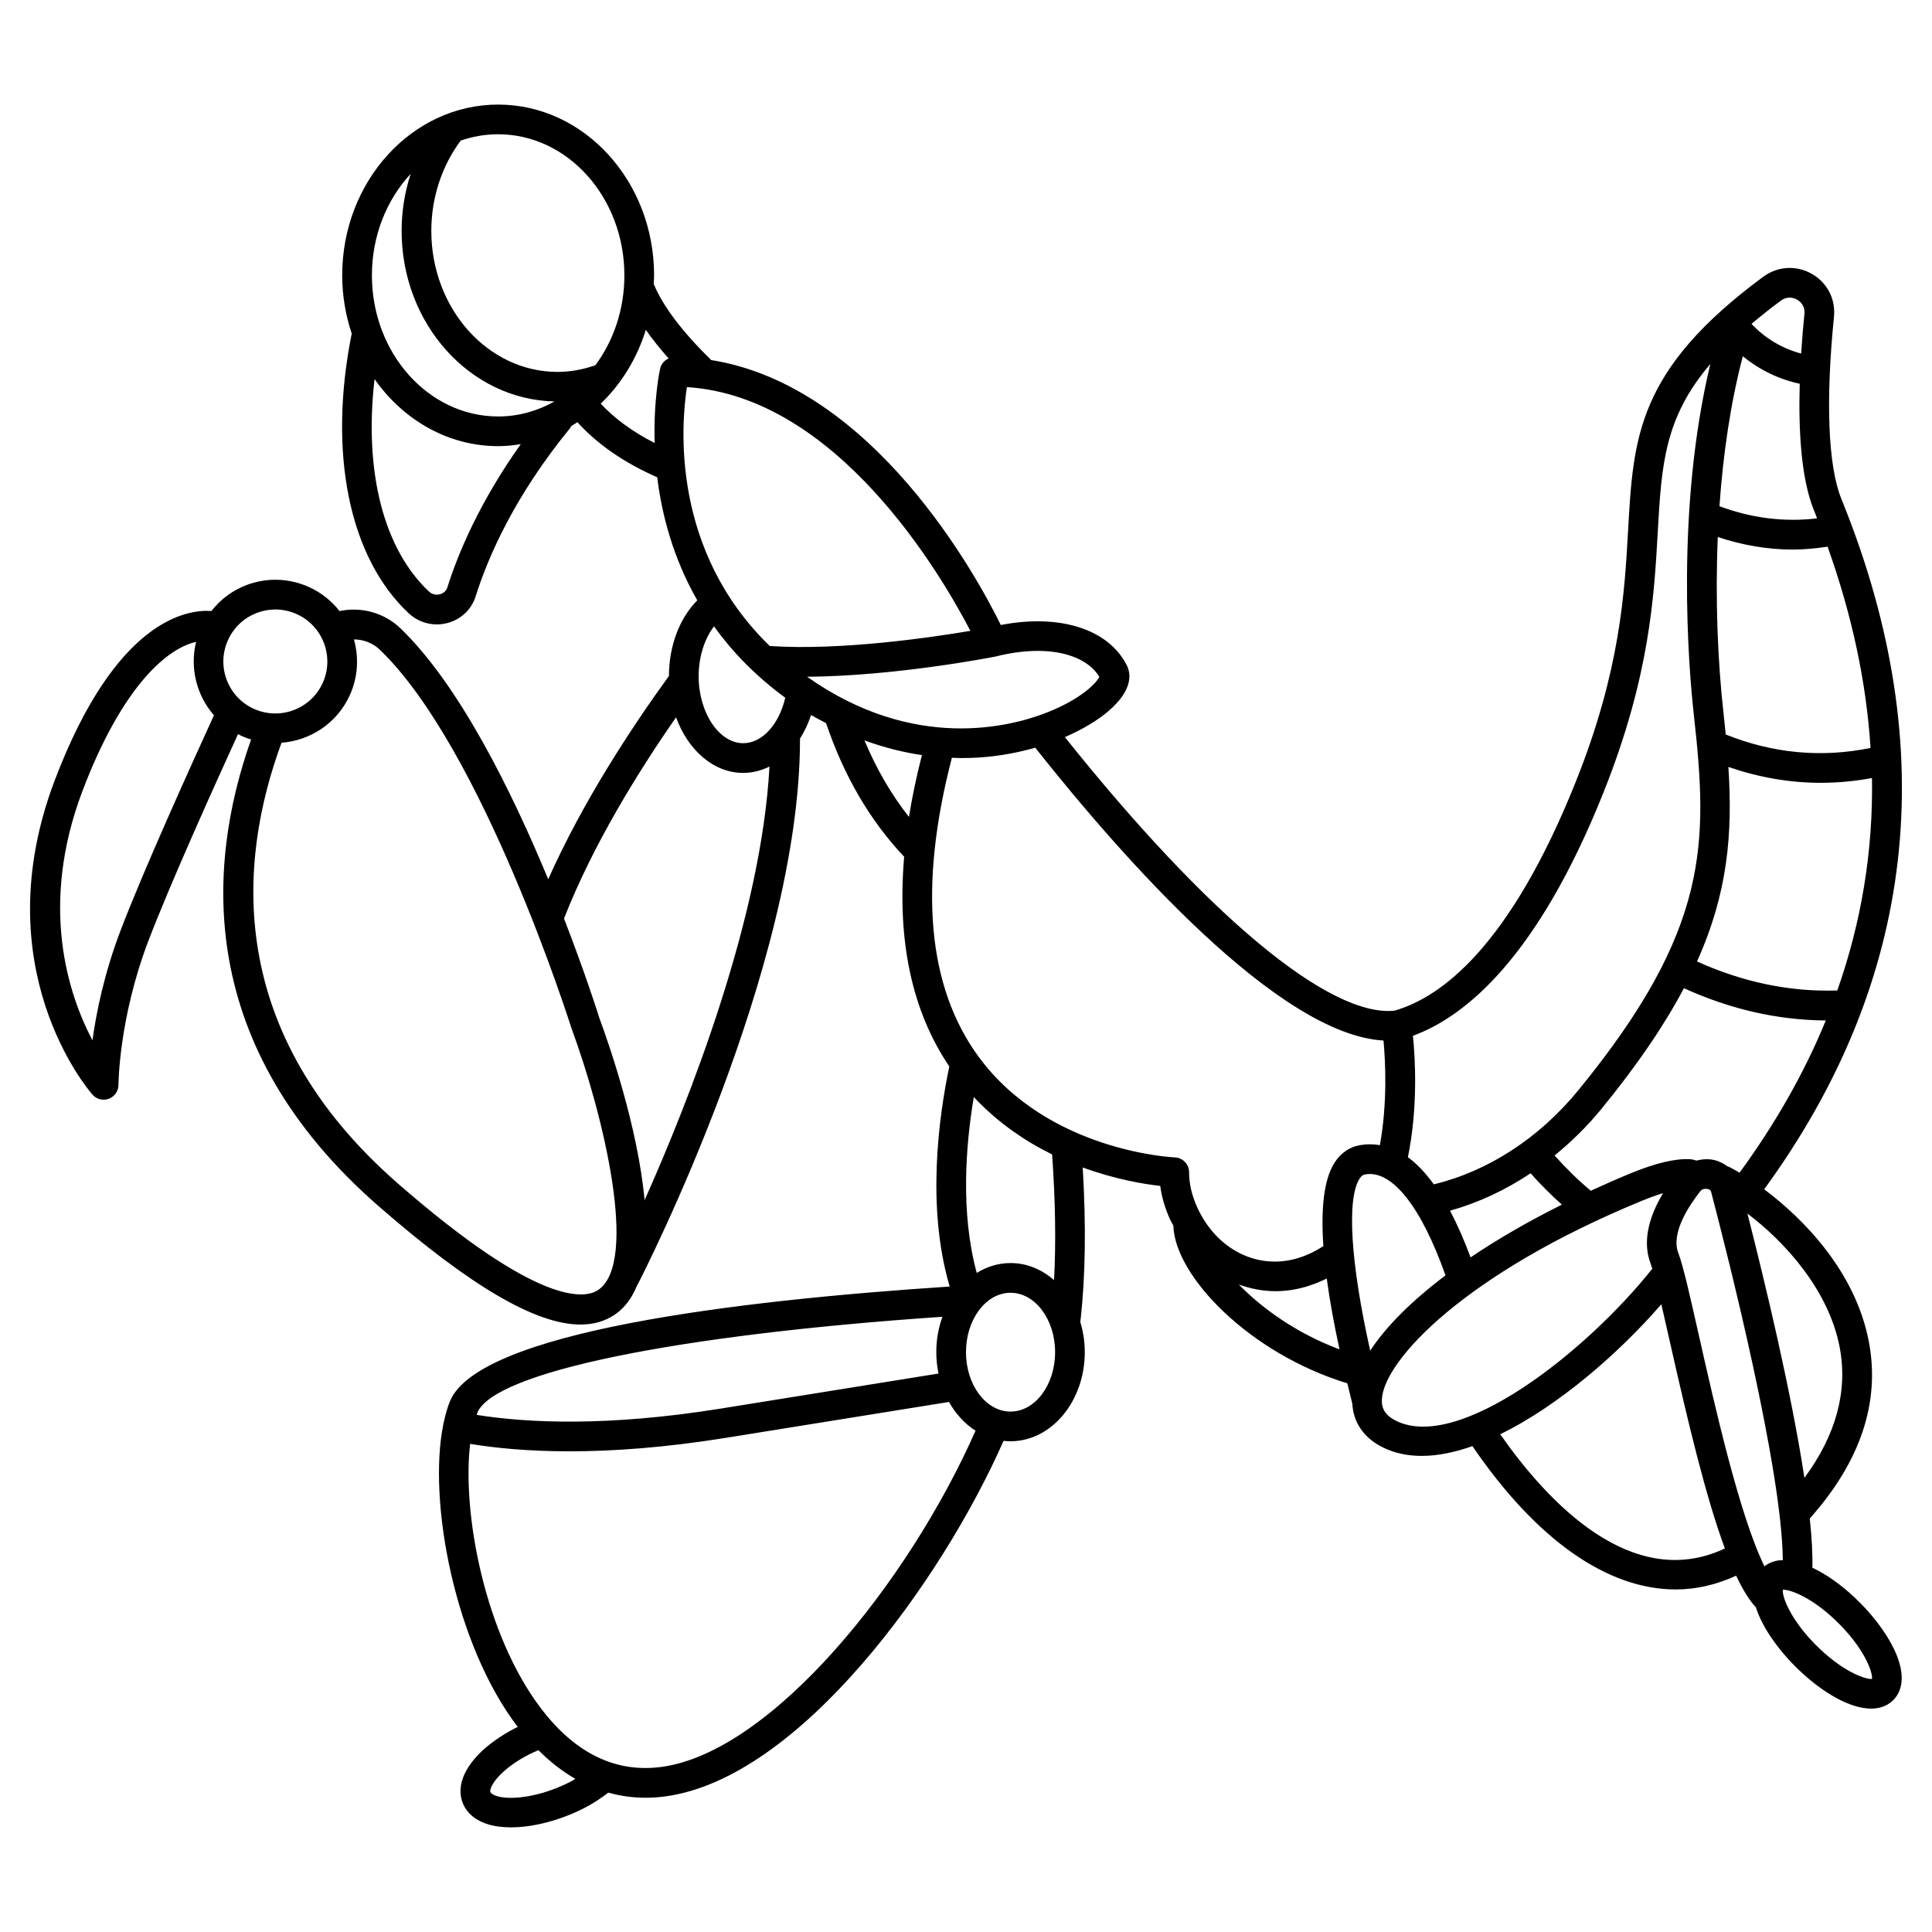
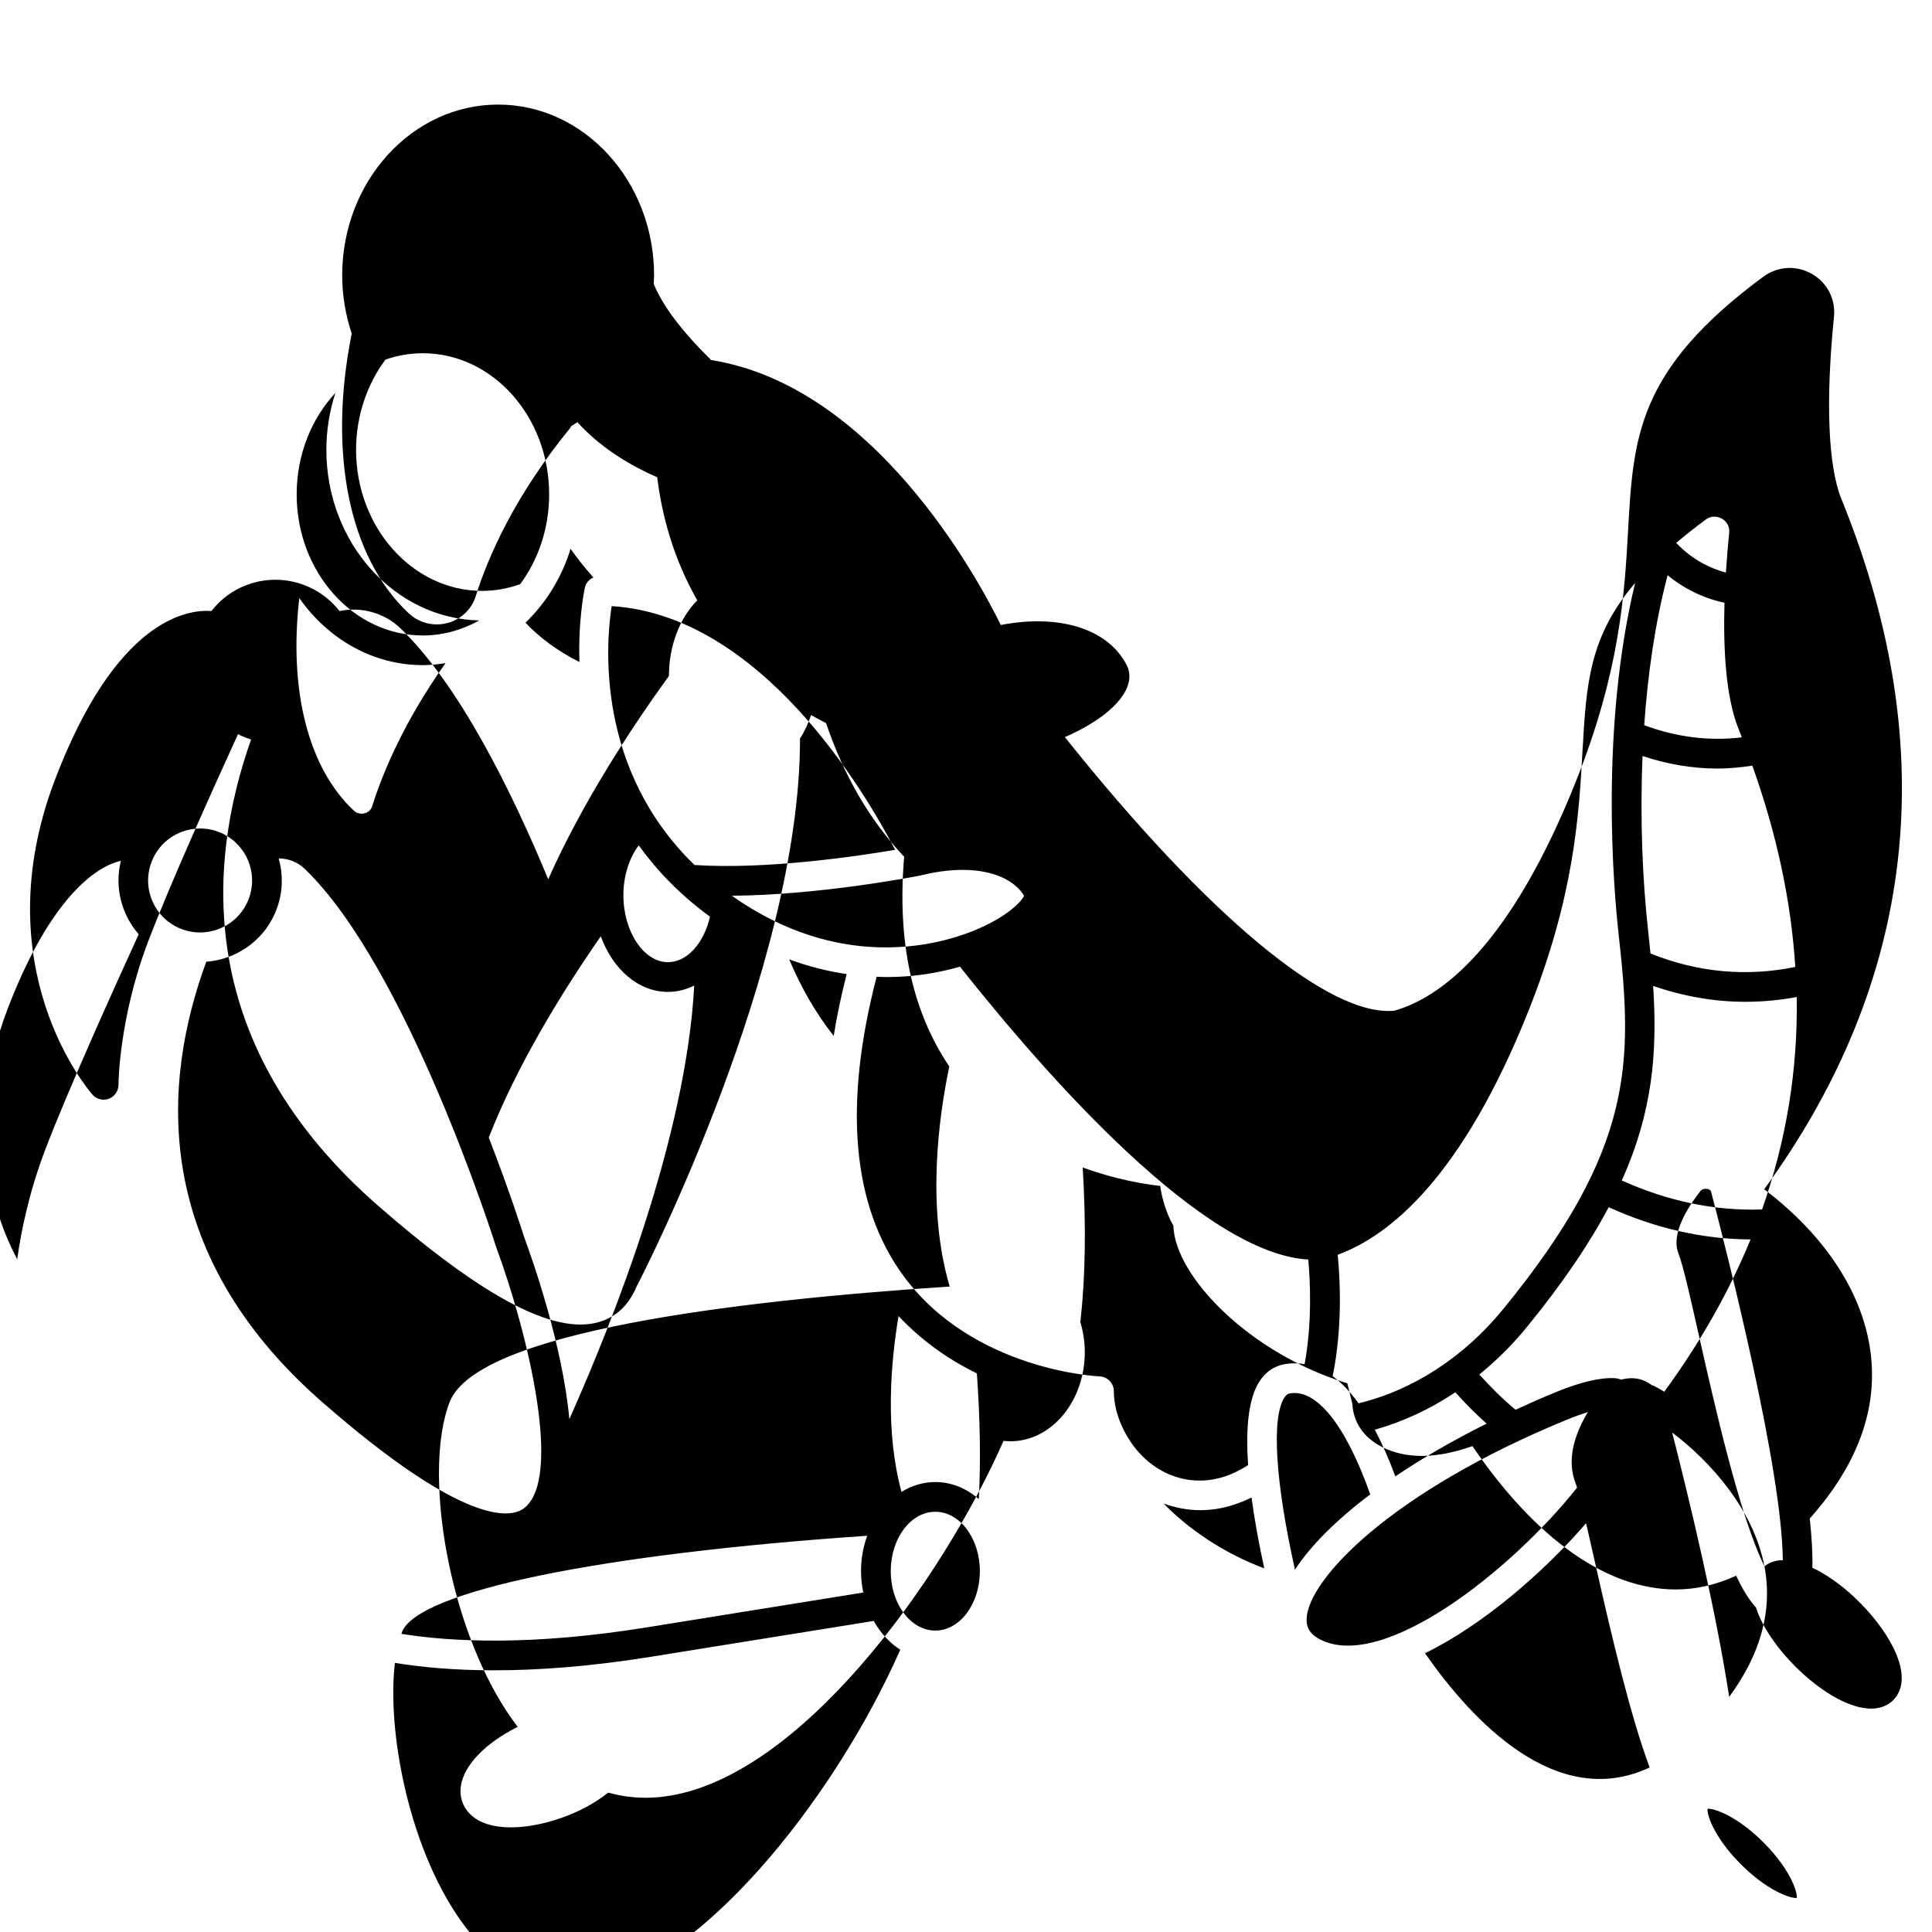
<svg xmlns="http://www.w3.org/2000/svg" fill="#000000" width="800px" height="800px" version="1.1" viewBox="144 144 512 512">
-   <path d="m635.55 567.4c-3.801-3.57-7.668-6.254-11.254-7.938 0.094-3.644-0.156-8.066-0.688-13.047 13.43-15.055 18.711-30.812 15.66-46.84-3.531-18.566-17.262-32.559-27.742-40.398 40.16-55.094 47.254-116.23 20.918-181.81l-0.504-1.258c-3.481-8.711-4.16-25.812-1.918-48.152 0.469-4.688-1.777-9.051-5.867-11.379-4.133-2.348-9.078-2.047-12.91 0.789-33.398 24.688-34.398 42.5-35.781 67.156-0.926 16.551-2.082 37.148-13.809 66.508-17.496 43.812-35.734 57.285-48.125 60.812-17.301 1.734-49.625-25.312-87.328-72.496 4.848-2.109 8.785-4.539 11.48-6.84 6.734-5.746 5.984-10.098 4.934-12.18-4.867-9.652-17.785-13.703-33.391-10.699-6.363-12.926-33.809-63.434-76.832-70.223-0.066-0.074-0.094-0.172-0.164-0.242-7.547-7.391-12.578-14.086-14.992-19.918 0.031-0.762 0.105-1.504 0.105-2.269 0-24.957-18.539-45.262-41.328-45.262s-41.328 20.305-41.328 45.262c0 5.422 0.922 10.605 2.523 15.43-6.348 31.617-0.707 59.32 15.109 74.129 2.051 1.914 4.695 2.941 7.434 2.941 0.938 0 1.887-0.121 2.824-0.371 3.586-0.941 6.383-3.582 7.477-7.066 3.262-10.375 10.262-26.535 25.062-44.625 0.117-0.145 0.156-0.32 0.25-0.477 0.562-0.328 1.102-0.695 1.648-1.055 5.305 5.836 12.371 10.758 21.16 14.602 1.219 9.953 4.215 21.41 10.613 32.605-4.719 4.785-7.484 12.07-7.512 20.055l-0.012 0.012c-9.863 13.602-22.859 33.344-31.977 53.855-9.625-23.219-23.547-51.508-39.184-66.52-4.273-4.109-10.32-5.762-16.125-4.555-2.059-2.625-4.734-4.824-7.969-6.309-5.254-2.414-11.141-2.637-16.559-0.625-3.789 1.402-6.992 3.824-9.426 6.922-6.559-0.473-25.379 2.367-41.508 44.848-18.828 49.594 8.797 81.957 9.984 83.309 0.766 0.871 1.848 1.344 2.961 1.344 0.465 0 0.934-0.082 1.387-0.25 1.539-0.574 2.551-2.047 2.551-3.688 0-0.172 0.086-17.504 7.856-37.957 5.648-14.871 17.496-41.145 23.824-54.984 0.289 0.148 0.559 0.312 0.859 0.449 0.859 0.395 1.727 0.707 2.606 0.98-11.895 33.633-14.805 81.266 33.738 123.62 24.25 21.156 41.656 31.422 53.562 31.422 3.535 0 6.59-0.902 9.191-2.699 2.625-1.812 4.496-4.457 5.789-7.66 0.039-0.07 0.098-0.121 0.137-0.191 1.758-3.414 43.059-84.266 43.051-144.52 0-0.062-0.031-0.113-0.035-0.176 1.219-1.871 2.207-4.004 2.977-6.293 1.336 0.805 2.648 1.465 3.973 2.164 4.711 13.988 11.676 25.879 20.688 35.41-1.91 22.355 2.09 40.961 11.965 55.574-2.805 13.367-6.106 37.336 0.105 58.32-57.152 3.746-124.8 12.043-132.43 30.379-0.699 1.68-1.23 3.652-1.68 5.75-0.023 0.082-0.078 0.145-0.094 0.227-0.016 0.074 0.012 0.141 0 0.215-4.156 20.473 3.106 58.395 19.734 80.145-0.129 0.062-0.273 0.113-0.402 0.176-8.305 4.223-13.785 9.953-14.652 15.328-0.457 2.852 0.375 5.516 2.352 7.516 2.504 2.527 6.43 3.586 10.898 3.586 6.152 0 13.336-2.019 19.223-5.008 2.473-1.258 4.617-2.688 6.578-4.195 3.184 0.883 6.465 1.355 9.828 1.355 1.723 0 3.465-0.113 5.227-0.352 35.641-4.731 73.367-57.168 89.688-94.223 0.605 0.062 1.223 0.105 1.848 0.105 10.852 0 19.68-10.594 19.68-23.617 0-2.848-0.441-5.562-1.215-8.09 0.02-0.102 0.078-0.184 0.086-0.293 1.309-11.855 1.496-25.184 0.582-40.559 8.66 3.168 16.285 4.414 20.543 4.891 0.398 2.961 1.266 5.938 2.609 8.895 0.266 0.578 0.594 1.09 0.887 1.645 0 0.031-0.016 0.062-0.016 0.094 0.492 13.387 20.223 33.781 46.105 41.68 0.191 0.789 0.387 1.586 0.582 2.363l0.707 2.938c0.004 0.023 0.023 0.043 0.027 0.066 0.262 4.945 2.981 8.988 7.824 11.473 3.211 1.648 6.769 2.394 10.57 2.394 4.234 0 8.77-0.945 13.438-2.594 16.988 24.895 35.812 37.984 53.879 37.984 5.434 0 10.789-1.254 16.012-3.648 1.695 3.602 3.441 6.492 5.242 8.406 1.77 5.652 6.461 11.949 11.68 16.863 6.723 6.316 13.656 9.957 18.859 9.957 0.402 0 0.793-0.023 1.168-0.066 2.379-0.273 4.352-1.43 5.574-3.258 4.402-6.609-2.66-18.148-11.078-26.074zm-23.957-8.32c-6.578-13.344-13.152-42.469-17.34-61.043-2.434-10.797-4.188-18.598-5.492-22.012-2.004-5.266 2.832-12.539 5.891-16.406 0.43-0.547 1.246-0.656 1.855-0.531 0.188 0.039 0.805 0.199 0.918 0.629 4.543 17.324 18.875 73.844 19.035 97.773-0.316 0.008-0.645-0.023-0.945 0.012-1.504 0.18-2.824 0.742-3.922 1.578zm19.941-58.035c2.207 11.613-0.961 23.23-9.344 34.613-3.477-22.773-10.398-51.629-15.105-70.051 10.066 7.586 21.586 20.395 24.449 35.438zm-29.406-47.863c-0.113-0.059-0.238-0.051-0.355-0.094-1.062-0.785-2.262-1.41-3.644-1.699-1.539-0.32-3.082-0.195-4.543 0.176l-0.809-0.223c-0.254-0.07-0.52-0.113-0.785-0.133-3.898-0.242-9.074 0.949-15.828 3.723-3.633 1.492-7.141 3.047-10.582 4.633-3.375-2.805-6.57-5.965-9.605-9.344 4.441-3.625 8.621-7.707 12.379-12.301 9.715-11.875 16.766-22.34 21.906-32.035 12.293 5.594 24.902 8.473 37.594 8.547-5.652 13.797-13.293 27.254-22.863 40.352-1.055-0.641-2.043-1.195-2.863-1.602zm-68.41 24.039c-1.73-4.664-3.547-8.797-5.441-12.371 7.449-2.09 14.648-5.441 21.348-9.914 2.625 2.969 5.398 5.723 8.285 8.305-8.922 4.457-17.074 9.168-24.191 13.98zm97.188-70.734c-12.496 0.414-24.992-2.176-37.176-7.688 8.188-18.215 9.461-33.977 8.312-51.547 7.965 2.742 16.188 4.203 24.453 4.203 4.543 0 9.09-0.434 13.602-1.266 0.305 19.305-2.773 38.082-9.191 56.297zm-6.277-127.46 0.512 1.27c0.145 0.363 0.254 0.715 0.398 1.074-8.691 1.043-17.363-0.059-25.867-3.219 0.953-13.582 2.902-27.25 6.199-39.742 4.371 3.586 9.539 6.113 15.074 7.293-0.355 12.402 0.367 25.004 3.684 33.324zm15.082 63.191c-12.977 2.648-25.863 1.457-38.371-3.57-0.191-1.969-0.402-3.957-0.625-5.988-1.473-13.254-2.188-29.527-1.484-46.344 6.547 2.172 13.18 3.324 19.852 3.324 3.074 0 6.156-0.309 9.242-0.77 6.488 18.168 10.285 35.957 11.387 53.348zm-23.785-118.53c1.941-1.445 3.809-0.574 4.336-0.273 0.512 0.289 2.164 1.418 1.93 3.746-0.336 3.32-0.633 6.875-0.867 10.535-5.008-1.324-9.598-4.051-13.16-7.867 2.367-1.988 4.894-4.019 7.762-6.141zm-46.957 130.25c12.203-30.559 13.395-51.867 14.355-68.992 0.992-17.668 1.746-30.23 13.934-44.484-9.266 38.57-5.777 80.375-4.367 93.059 3.758 33.832 4.293 56.738-30.621 99.41-10.375 12.688-23.941 21.477-38.297 24.93-2.199-3.039-4.488-5.461-6.867-7.191 2.703-13.145 1.938-26.207 1.336-32.172 13.945-5.113 33.039-20.766 50.527-64.559zm-133.64-30.555c-0.695 1.527-4.715 5.844-13.926 9.461-9.73 3.812-35.27 10.445-63.516-9.496 23.391-0.176 48.645-5.106 49.891-5.348 0.031-0.008 0.055-0.027 0.086-0.035 0.031-0.008 0.062 0 0.094-0.008 14.723-3.648 24.234 0.043 27.371 5.426zm-125.86-106.41c0 9.035-2.887 17.336-7.68 23.809-3.301 1.168-6.672 1.777-10.031 1.777-18.449 0-33.457-16.773-33.457-37.391 0-8.711 2.773-17.18 7.793-23.906 3.137-1.094 6.469-1.68 9.922-1.68 18.445 0 33.453 16.773 33.453 37.391zm-56.645-26.887c-1.562 4.82-2.394 9.914-2.394 15.078 0 24.66 18.105 44.742 40.516 45.223-4.5 2.523-9.562 3.981-14.93 3.981-18.449 0-33.457-16.773-33.457-37.391 0-10.559 3.945-20.086 10.266-26.891zm9.727 109.59c-0.402 1.27-1.512 1.691-1.969 1.812-1.039 0.277-2.113 0.008-2.879-0.707-12.109-11.336-17.27-31.93-14.445-56.32 7.559 10.777 19.414 17.773 32.758 17.773 2.039 0 4.027-0.215 5.992-0.531-10.848 15.273-16.559 28.77-19.457 37.973zm40.648-48.699c5.422-5.207 9.594-11.926 11.949-19.57 1.723 2.461 3.727 4.988 6.047 7.586-1.098 0.492-1.965 1.438-2.25 2.668-0.047 0.203-1.801 8.164-1.453 19.746-5.797-2.949-10.574-6.445-14.293-10.43zm22.832-4.387c39.762 2.473 67.32 49.562 75.129 64.59-10.281 1.742-34.27 5.273-53.168 4.019-26.086-25.312-23.535-58.301-21.961-68.609zm26.066 82.305c-1.625 7.078-6.098 12.059-11.141 12.059-6.398 0-11.809-8.113-11.809-17.711 0-5.133 1.52-9.906 4.07-13.25 4.789 6.672 10.949 13.105 18.879 18.902zm-28.934 5.199c3.148 8.691 9.93 14.734 17.793 14.734 2.441 0 4.785-0.605 6.965-1.68-2.16 40.117-21.426 88.758-33.094 114.9-1.816-19.57-9.586-41.762-11.945-48.141-0.359-1.148-3.777-11.953-9.414-26.48 7.586-19.41 19.59-38.812 29.695-53.336zm-110.98-27.707c1.559-0.574 3.18-0.867 4.793-0.867 1.961 0 3.914 0.422 5.75 1.266 6.898 3.168 9.934 11.363 6.766 18.27-3.168 6.894-11.355 9.93-18.27 6.769-3.348-1.539-5.891-4.285-7.172-7.738-1.273-3.449-1.133-7.188 0.406-10.535 1.531-3.34 4.277-5.883 7.727-7.164zm-36.285 84.34c-4.285 11.281-6.375 21.566-7.398 28.98-6.391-12.156-14.203-35.645-2.625-66.145 10.109-26.617 21.742-37.547 30.098-39.469-1.727 6.941 0.141 14.215 4.727 19.465-6.117 13.359-18.832 41.457-24.801 57.168zm126.67 95.102c-3.5 2.406-15.66 4.496-53.109-28.18-46.062-40.188-42.422-85.426-30.852-116.81 7.586-0.59 14.645-5.106 18.043-12.492 2.231-4.856 2.492-10.121 1.141-14.902 2.539 0.027 5.008 0.949 6.863 2.734 27.336 26.246 50.484 99.348 50.773 100.27 8.465 22.895 17.879 61.973 7.141 69.379zm70.516-145.62c5.367 1.965 10.492 3.207 15.23 3.898-1.43 5.637-2.598 11.117-3.434 16.387-4.684-5.938-8.621-12.723-11.797-20.285zm20.672 152.75c-1.043 2.875-1.633 6.043-1.633 9.379 0 1.957 0.219 3.844 0.594 5.664l-57.582 9.266c-30.32 4.883-51.488 3.816-64.812 1.688 0.07-0.188 0.125-0.426 0.199-0.605 4.473-10.727 52.566-20.586 123.23-25.391zm-98.695 123.28c-9.672 4.922-18.867 5.008-20.953 2.902-0.137-0.141-0.246-0.246-0.172-0.719 0.301-1.863 3.332-5.949 10.445-9.566 0.758-0.387 1.539-0.691 2.309-1.027 3.094 3.07 6.356 5.633 9.785 7.586-0.477 0.27-0.914 0.57-1.414 0.824zm24.164-3.977c-12.035 1.586-22.699-3.559-31.711-15.32-15.086-19.684-21.102-52.09-18.918-70.297 6.773 1.109 15.473 1.969 26.297 1.969 11.441 0 25.223-0.957 41.492-3.574l59.098-9.508c1.789 3.18 4.211 5.805 7.043 7.629-17.844 40.375-54.117 85.227-83.301 89.102zm92.578-94.18c-6.512 0-11.809-7.062-11.809-15.742 0-8.684 5.297-15.742 11.809-15.742 6.512 0 11.809 7.062 11.809 15.742 0 8.684-5.297 15.742-11.809 15.742zm11.527-34.844c-3.242-2.828-7.219-4.516-11.527-4.516-3.227 0-6.266 0.953-8.953 2.613-4.371-16.008-2.906-33.969-0.785-46.602 6.394 6.82 13.668 11.73 20.758 15.203 0.863 12.359 1.043 23.375 0.508 33.301zm-19.973-59.172c-13.598-18.527-15.961-45.195-7.098-79.258 0.867 0.031 1.758 0.086 2.586 0.086 1.723 0 3.352-0.062 4.879-0.164 5.332-0.367 10.207-1.32 14.617-2.586 23.531 29.688 64.551 76.062 92.301 77.609 0.508 5.422 1.078 16.535-0.961 27.723-1.742-0.293-3.523-0.312-5.344 0.008-2.723 0.492-5.023 2.082-6.648 4.602-2.977 4.613-3.637 12.688-2.981 22.145-1.953 1.266-4.07 2.328-6.371 3.07-10.812 3.477-21.926-2.023-27.07-13.363-1.426-3.144-2.148-6.266-2.148-9.281 0-2.117-1.676-3.852-3.789-3.934-0.34-0.012-33.523-1.52-51.973-26.656zm68.938 60.34c3.106 1.121 6.356 1.77 9.688 1.77 2.906 0 5.852-0.449 8.766-1.387 1.684-0.543 3.305-1.199 4.856-1.969 0.82 6.125 2.019 12.527 3.379 18.773-11.32-4.234-20.438-10.781-26.688-17.188zm34.824 17.531c-5.168-23.102-6.285-40.203-2.816-45.582 0.559-0.863 1.035-1.051 1.426-1.117 7.117-1.309 14.867 8.461 21.344 26.754-8.938 6.738-15.762 13.535-19.953 19.945zm6.68 18.504c-3.312-1.703-3.66-3.863-3.586-5.566 0.434-10.297 22.113-33.445 68.945-52.664 2.191-0.902 4.012-1.539 5.57-2.012-4.156 6.938-5.336 13.305-3.312 18.625 0.141 0.375 0.301 0.844 0.465 1.391-17.598 22.125-51.418 48.758-68.082 40.227zm27.785 3.656c15.391-7.543 31.344-21.363 42.688-34.461 0.707 3.043 1.488 6.496 2.305 10.133 4.734 21.012 9.453 40.883 14.535 54.59-24.723 11.641-47.156-12.523-59.527-30.262zm84.836 57.012c-7.805-7.34-10.203-14.016-9.945-15.805 1.496-0.152 7.016 1.559 13.676 7.828 7.805 7.34 10.203 14.016 9.945 15.805-1.512 0.152-7.008-1.562-13.676-7.828z" />
+   <path d="m635.55 567.4c-3.801-3.57-7.668-6.254-11.254-7.938 0.094-3.644-0.156-8.066-0.688-13.047 13.43-15.055 18.711-30.812 15.66-46.84-3.531-18.566-17.262-32.559-27.742-40.398 40.16-55.094 47.254-116.23 20.918-181.81l-0.504-1.258c-3.481-8.711-4.16-25.812-1.918-48.152 0.469-4.688-1.777-9.051-5.867-11.379-4.133-2.348-9.078-2.047-12.91 0.789-33.398 24.688-34.398 42.5-35.781 67.156-0.926 16.551-2.082 37.148-13.809 66.508-17.496 43.812-35.734 57.285-48.125 60.812-17.301 1.734-49.625-25.312-87.328-72.496 4.848-2.109 8.785-4.539 11.48-6.84 6.734-5.746 5.984-10.098 4.934-12.18-4.867-9.652-17.785-13.703-33.391-10.699-6.363-12.926-33.809-63.434-76.832-70.223-0.066-0.074-0.094-0.172-0.164-0.242-7.547-7.391-12.578-14.086-14.992-19.918 0.031-0.762 0.105-1.504 0.105-2.269 0-24.957-18.539-45.262-41.328-45.262s-41.328 20.305-41.328 45.262c0 5.422 0.922 10.605 2.523 15.43-6.348 31.617-0.707 59.32 15.109 74.129 2.051 1.914 4.695 2.941 7.434 2.941 0.938 0 1.887-0.121 2.824-0.371 3.586-0.941 6.383-3.582 7.477-7.066 3.262-10.375 10.262-26.535 25.062-44.625 0.117-0.145 0.156-0.32 0.25-0.477 0.562-0.328 1.102-0.695 1.648-1.055 5.305 5.836 12.371 10.758 21.16 14.602 1.219 9.953 4.215 21.41 10.613 32.605-4.719 4.785-7.484 12.07-7.512 20.055l-0.012 0.012c-9.863 13.602-22.859 33.344-31.977 53.855-9.625-23.219-23.547-51.508-39.184-66.52-4.273-4.109-10.32-5.762-16.125-4.555-2.059-2.625-4.734-4.824-7.969-6.309-5.254-2.414-11.141-2.637-16.559-0.625-3.789 1.402-6.992 3.824-9.426 6.922-6.559-0.473-25.379 2.367-41.508 44.848-18.828 49.594 8.797 81.957 9.984 83.309 0.766 0.871 1.848 1.344 2.961 1.344 0.465 0 0.934-0.082 1.387-0.25 1.539-0.574 2.551-2.047 2.551-3.688 0-0.172 0.086-17.504 7.856-37.957 5.648-14.871 17.496-41.145 23.824-54.984 0.289 0.148 0.559 0.312 0.859 0.449 0.859 0.395 1.727 0.707 2.606 0.98-11.895 33.633-14.805 81.266 33.738 123.62 24.25 21.156 41.656 31.422 53.562 31.422 3.535 0 6.59-0.902 9.191-2.699 2.625-1.812 4.496-4.457 5.789-7.66 0.039-0.07 0.098-0.121 0.137-0.191 1.758-3.414 43.059-84.266 43.051-144.52 0-0.062-0.031-0.113-0.035-0.176 1.219-1.871 2.207-4.004 2.977-6.293 1.336 0.805 2.648 1.465 3.973 2.164 4.711 13.988 11.676 25.879 20.688 35.41-1.91 22.355 2.09 40.961 11.965 55.574-2.805 13.367-6.106 37.336 0.105 58.32-57.152 3.746-124.8 12.043-132.43 30.379-0.699 1.68-1.23 3.652-1.68 5.75-0.023 0.082-0.078 0.145-0.094 0.227-0.016 0.074 0.012 0.141 0 0.215-4.156 20.473 3.106 58.395 19.734 80.145-0.129 0.062-0.273 0.113-0.402 0.176-8.305 4.223-13.785 9.953-14.652 15.328-0.457 2.852 0.375 5.516 2.352 7.516 2.504 2.527 6.43 3.586 10.898 3.586 6.152 0 13.336-2.019 19.223-5.008 2.473-1.258 4.617-2.688 6.578-4.195 3.184 0.883 6.465 1.355 9.828 1.355 1.723 0 3.465-0.113 5.227-0.352 35.641-4.731 73.367-57.168 89.688-94.223 0.605 0.062 1.223 0.105 1.848 0.105 10.852 0 19.68-10.594 19.68-23.617 0-2.848-0.441-5.562-1.215-8.09 0.02-0.102 0.078-0.184 0.086-0.293 1.309-11.855 1.496-25.184 0.582-40.559 8.66 3.168 16.285 4.414 20.543 4.891 0.398 2.961 1.266 5.938 2.609 8.895 0.266 0.578 0.594 1.09 0.887 1.645 0 0.031-0.016 0.062-0.016 0.094 0.492 13.387 20.223 33.781 46.105 41.68 0.191 0.789 0.387 1.586 0.582 2.363l0.707 2.938c0.004 0.023 0.023 0.043 0.027 0.066 0.262 4.945 2.981 8.988 7.824 11.473 3.211 1.648 6.769 2.394 10.57 2.394 4.234 0 8.77-0.945 13.438-2.594 16.988 24.895 35.812 37.984 53.879 37.984 5.434 0 10.789-1.254 16.012-3.648 1.695 3.602 3.441 6.492 5.242 8.406 1.77 5.652 6.461 11.949 11.68 16.863 6.723 6.316 13.656 9.957 18.859 9.957 0.402 0 0.793-0.023 1.168-0.066 2.379-0.273 4.352-1.43 5.574-3.258 4.402-6.609-2.66-18.148-11.078-26.074zm-23.957-8.32c-6.578-13.344-13.152-42.469-17.34-61.043-2.434-10.797-4.188-18.598-5.492-22.012-2.004-5.266 2.832-12.539 5.891-16.406 0.43-0.547 1.246-0.656 1.855-0.531 0.188 0.039 0.805 0.199 0.918 0.629 4.543 17.324 18.875 73.844 19.035 97.773-0.316 0.008-0.645-0.023-0.945 0.012-1.504 0.18-2.824 0.742-3.922 1.578zc2.207 11.613-0.961 23.23-9.344 34.613-3.477-22.773-10.398-51.629-15.105-70.051 10.066 7.586 21.586 20.395 24.449 35.438zm-29.406-47.863c-0.113-0.059-0.238-0.051-0.355-0.094-1.062-0.785-2.262-1.41-3.644-1.699-1.539-0.32-3.082-0.195-4.543 0.176l-0.809-0.223c-0.254-0.07-0.52-0.113-0.785-0.133-3.898-0.242-9.074 0.949-15.828 3.723-3.633 1.492-7.141 3.047-10.582 4.633-3.375-2.805-6.57-5.965-9.605-9.344 4.441-3.625 8.621-7.707 12.379-12.301 9.715-11.875 16.766-22.34 21.906-32.035 12.293 5.594 24.902 8.473 37.594 8.547-5.652 13.797-13.293 27.254-22.863 40.352-1.055-0.641-2.043-1.195-2.863-1.602zm-68.41 24.039c-1.73-4.664-3.547-8.797-5.441-12.371 7.449-2.09 14.648-5.441 21.348-9.914 2.625 2.969 5.398 5.723 8.285 8.305-8.922 4.457-17.074 9.168-24.191 13.98zm97.188-70.734c-12.496 0.414-24.992-2.176-37.176-7.688 8.188-18.215 9.461-33.977 8.312-51.547 7.965 2.742 16.188 4.203 24.453 4.203 4.543 0 9.09-0.434 13.602-1.266 0.305 19.305-2.773 38.082-9.191 56.297zm-6.277-127.46 0.512 1.27c0.145 0.363 0.254 0.715 0.398 1.074-8.691 1.043-17.363-0.059-25.867-3.219 0.953-13.582 2.902-27.25 6.199-39.742 4.371 3.586 9.539 6.113 15.074 7.293-0.355 12.402 0.367 25.004 3.684 33.324zm15.082 63.191c-12.977 2.648-25.863 1.457-38.371-3.57-0.191-1.969-0.402-3.957-0.625-5.988-1.473-13.254-2.188-29.527-1.484-46.344 6.547 2.172 13.18 3.324 19.852 3.324 3.074 0 6.156-0.309 9.242-0.77 6.488 18.168 10.285 35.957 11.387 53.348zm-23.785-118.53c1.941-1.445 3.809-0.574 4.336-0.273 0.512 0.289 2.164 1.418 1.93 3.746-0.336 3.32-0.633 6.875-0.867 10.535-5.008-1.324-9.598-4.051-13.16-7.867 2.367-1.988 4.894-4.019 7.762-6.141zm-46.957 130.25c12.203-30.559 13.395-51.867 14.355-68.992 0.992-17.668 1.746-30.23 13.934-44.484-9.266 38.57-5.777 80.375-4.367 93.059 3.758 33.832 4.293 56.738-30.621 99.41-10.375 12.688-23.941 21.477-38.297 24.93-2.199-3.039-4.488-5.461-6.867-7.191 2.703-13.145 1.938-26.207 1.336-32.172 13.945-5.113 33.039-20.766 50.527-64.559zm-133.64-30.555c-0.695 1.527-4.715 5.844-13.926 9.461-9.73 3.812-35.27 10.445-63.516-9.496 23.391-0.176 48.645-5.106 49.891-5.348 0.031-0.008 0.055-0.027 0.086-0.035 0.031-0.008 0.062 0 0.094-0.008 14.723-3.648 24.234 0.043 27.371 5.426zm-125.86-106.41c0 9.035-2.887 17.336-7.68 23.809-3.301 1.168-6.672 1.777-10.031 1.777-18.449 0-33.457-16.773-33.457-37.391 0-8.711 2.773-17.18 7.793-23.906 3.137-1.094 6.469-1.68 9.922-1.68 18.445 0 33.453 16.773 33.453 37.391zm-56.645-26.887c-1.562 4.82-2.394 9.914-2.394 15.078 0 24.66 18.105 44.742 40.516 45.223-4.5 2.523-9.562 3.981-14.93 3.981-18.449 0-33.457-16.773-33.457-37.391 0-10.559 3.945-20.086 10.266-26.891zm9.727 109.59c-0.402 1.27-1.512 1.691-1.969 1.812-1.039 0.277-2.113 0.008-2.879-0.707-12.109-11.336-17.27-31.93-14.445-56.32 7.559 10.777 19.414 17.773 32.758 17.773 2.039 0 4.027-0.215 5.992-0.531-10.848 15.273-16.559 28.77-19.457 37.973zm40.648-48.699c5.422-5.207 9.594-11.926 11.949-19.57 1.723 2.461 3.727 4.988 6.047 7.586-1.098 0.492-1.965 1.438-2.25 2.668-0.047 0.203-1.801 8.164-1.453 19.746-5.797-2.949-10.574-6.445-14.293-10.43zm22.832-4.387c39.762 2.473 67.32 49.562 75.129 64.59-10.281 1.742-34.27 5.273-53.168 4.019-26.086-25.312-23.535-58.301-21.961-68.609zm26.066 82.305c-1.625 7.078-6.098 12.059-11.141 12.059-6.398 0-11.809-8.113-11.809-17.711 0-5.133 1.52-9.906 4.07-13.25 4.789 6.672 10.949 13.105 18.879 18.902zm-28.934 5.199c3.148 8.691 9.93 14.734 17.793 14.734 2.441 0 4.785-0.605 6.965-1.68-2.16 40.117-21.426 88.758-33.094 114.9-1.816-19.57-9.586-41.762-11.945-48.141-0.359-1.148-3.777-11.953-9.414-26.48 7.586-19.41 19.59-38.812 29.695-53.336zm-110.98-27.707c1.559-0.574 3.18-0.867 4.793-0.867 1.961 0 3.914 0.422 5.75 1.266 6.898 3.168 9.934 11.363 6.766 18.27-3.168 6.894-11.355 9.93-18.27 6.769-3.348-1.539-5.891-4.285-7.172-7.738-1.273-3.449-1.133-7.188 0.406-10.535 1.531-3.34 4.277-5.883 7.727-7.164zm-36.285 84.34c-4.285 11.281-6.375 21.566-7.398 28.98-6.391-12.156-14.203-35.645-2.625-66.145 10.109-26.617 21.742-37.547 30.098-39.469-1.727 6.941 0.141 14.215 4.727 19.465-6.117 13.359-18.832 41.457-24.801 57.168zm126.67 95.102c-3.5 2.406-15.66 4.496-53.109-28.18-46.062-40.188-42.422-85.426-30.852-116.81 7.586-0.59 14.645-5.106 18.043-12.492 2.231-4.856 2.492-10.121 1.141-14.902 2.539 0.027 5.008 0.949 6.863 2.734 27.336 26.246 50.484 99.348 50.773 100.27 8.465 22.895 17.879 61.973 7.141 69.379zm70.516-145.62c5.367 1.965 10.492 3.207 15.23 3.898-1.43 5.637-2.598 11.117-3.434 16.387-4.684-5.938-8.621-12.723-11.797-20.285zm20.672 152.75c-1.043 2.875-1.633 6.043-1.633 9.379 0 1.957 0.219 3.844 0.594 5.664l-57.582 9.266c-30.32 4.883-51.488 3.816-64.812 1.688 0.07-0.188 0.125-0.426 0.199-0.605 4.473-10.727 52.566-20.586 123.23-25.391zm-98.695 123.28c-9.672 4.922-18.867 5.008-20.953 2.902-0.137-0.141-0.246-0.246-0.172-0.719 0.301-1.863 3.332-5.949 10.445-9.566 0.758-0.387 1.539-0.691 2.309-1.027 3.094 3.07 6.356 5.633 9.785 7.586-0.477 0.27-0.914 0.57-1.414 0.824zm24.164-3.977c-12.035 1.586-22.699-3.559-31.711-15.32-15.086-19.684-21.102-52.09-18.918-70.297 6.773 1.109 15.473 1.969 26.297 1.969 11.441 0 25.223-0.957 41.492-3.574l59.098-9.508c1.789 3.18 4.211 5.805 7.043 7.629-17.844 40.375-54.117 85.227-83.301 89.102zm92.578-94.18c-6.512 0-11.809-7.062-11.809-15.742 0-8.684 5.297-15.742 11.809-15.742 6.512 0 11.809 7.062 11.809 15.742 0 8.684-5.297 15.742-11.809 15.742zm11.527-34.844c-3.242-2.828-7.219-4.516-11.527-4.516-3.227 0-6.266 0.953-8.953 2.613-4.371-16.008-2.906-33.969-0.785-46.602 6.394 6.82 13.668 11.73 20.758 15.203 0.863 12.359 1.043 23.375 0.508 33.301zm-19.973-59.172c-13.598-18.527-15.961-45.195-7.098-79.258 0.867 0.031 1.758 0.086 2.586 0.086 1.723 0 3.352-0.062 4.879-0.164 5.332-0.367 10.207-1.32 14.617-2.586 23.531 29.688 64.551 76.062 92.301 77.609 0.508 5.422 1.078 16.535-0.961 27.723-1.742-0.293-3.523-0.312-5.344 0.008-2.723 0.492-5.023 2.082-6.648 4.602-2.977 4.613-3.637 12.688-2.981 22.145-1.953 1.266-4.07 2.328-6.371 3.07-10.812 3.477-21.926-2.023-27.07-13.363-1.426-3.144-2.148-6.266-2.148-9.281 0-2.117-1.676-3.852-3.789-3.934-0.34-0.012-33.523-1.52-51.973-26.656zm68.938 60.34c3.106 1.121 6.356 1.77 9.688 1.77 2.906 0 5.852-0.449 8.766-1.387 1.684-0.543 3.305-1.199 4.856-1.969 0.82 6.125 2.019 12.527 3.379 18.773-11.32-4.234-20.438-10.781-26.688-17.188zm34.824 17.531c-5.168-23.102-6.285-40.203-2.816-45.582 0.559-0.863 1.035-1.051 1.426-1.117 7.117-1.309 14.867 8.461 21.344 26.754-8.938 6.738-15.762 13.535-19.953 19.945zm6.68 18.504c-3.312-1.703-3.66-3.863-3.586-5.566 0.434-10.297 22.113-33.445 68.945-52.664 2.191-0.902 4.012-1.539 5.57-2.012-4.156 6.938-5.336 13.305-3.312 18.625 0.141 0.375 0.301 0.844 0.465 1.391-17.598 22.125-51.418 48.758-68.082 40.227zm27.785 3.656c15.391-7.543 31.344-21.363 42.688-34.461 0.707 3.043 1.488 6.496 2.305 10.133 4.734 21.012 9.453 40.883 14.535 54.59-24.723 11.641-47.156-12.523-59.527-30.262zm84.836 57.012c-7.805-7.34-10.203-14.016-9.945-15.805 1.496-0.152 7.016 1.559 13.676 7.828 7.805 7.34 10.203 14.016 9.945 15.805-1.512 0.152-7.008-1.562-13.676-7.828z" />
</svg>